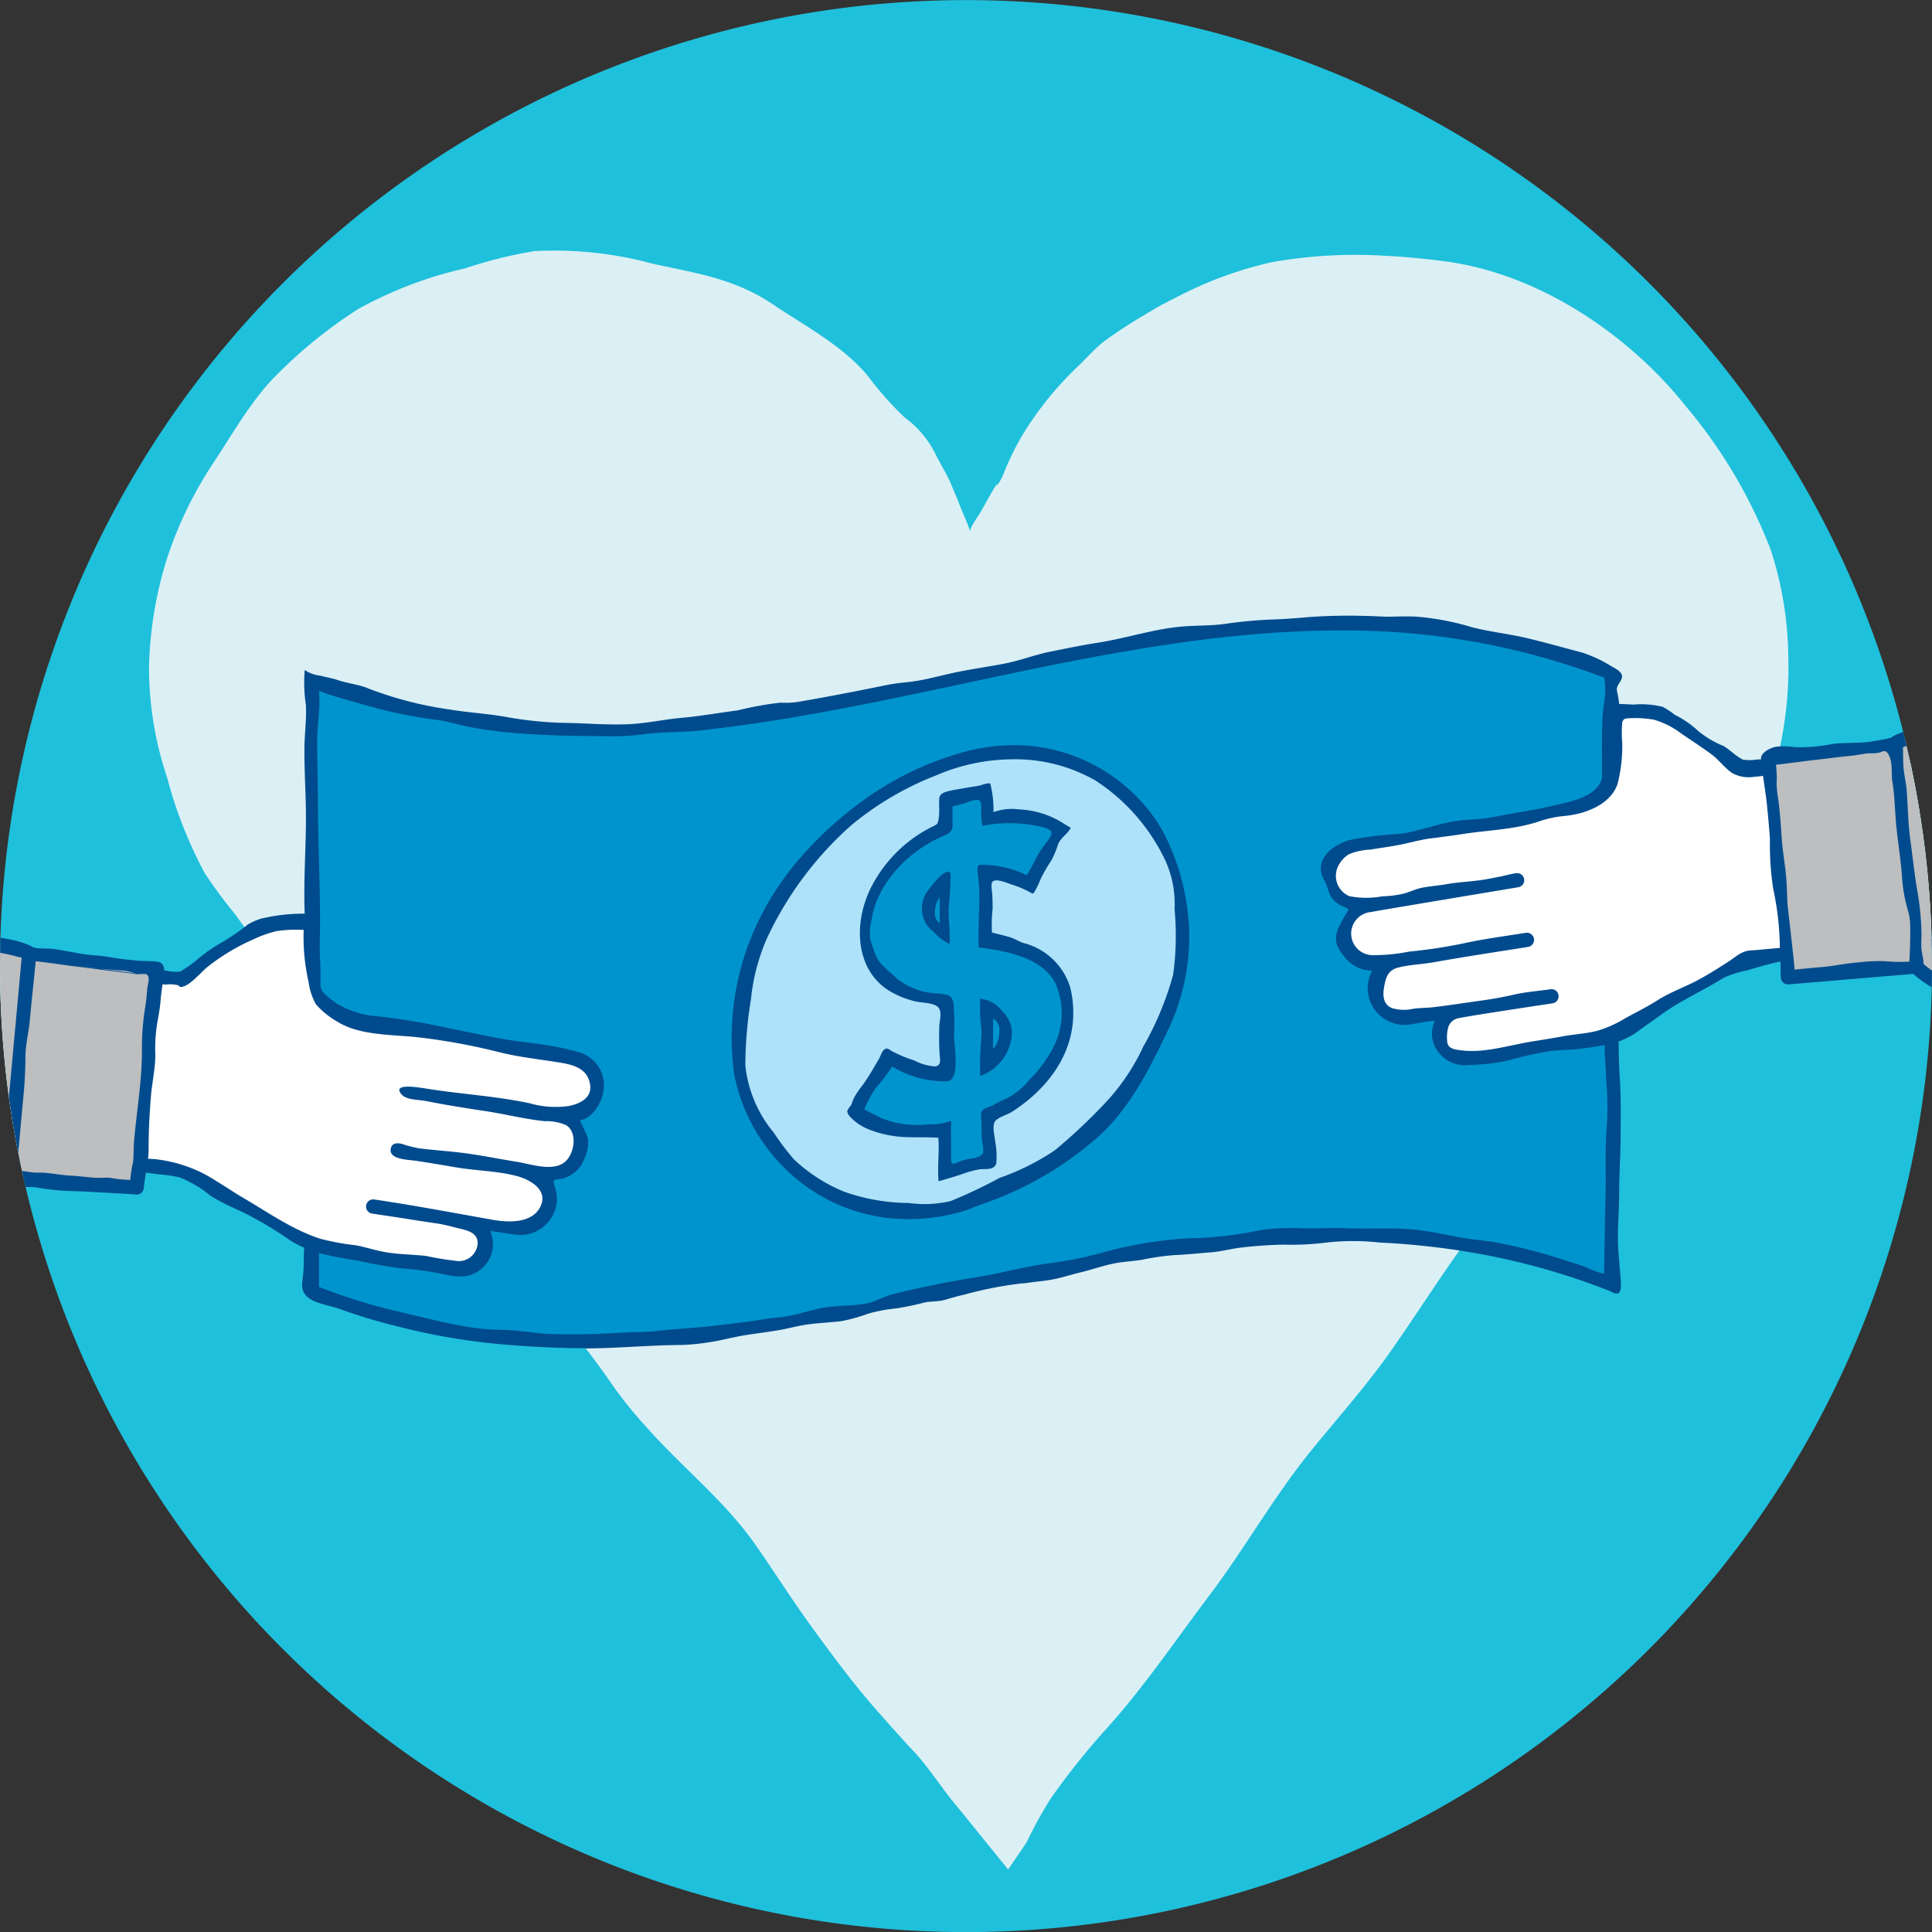
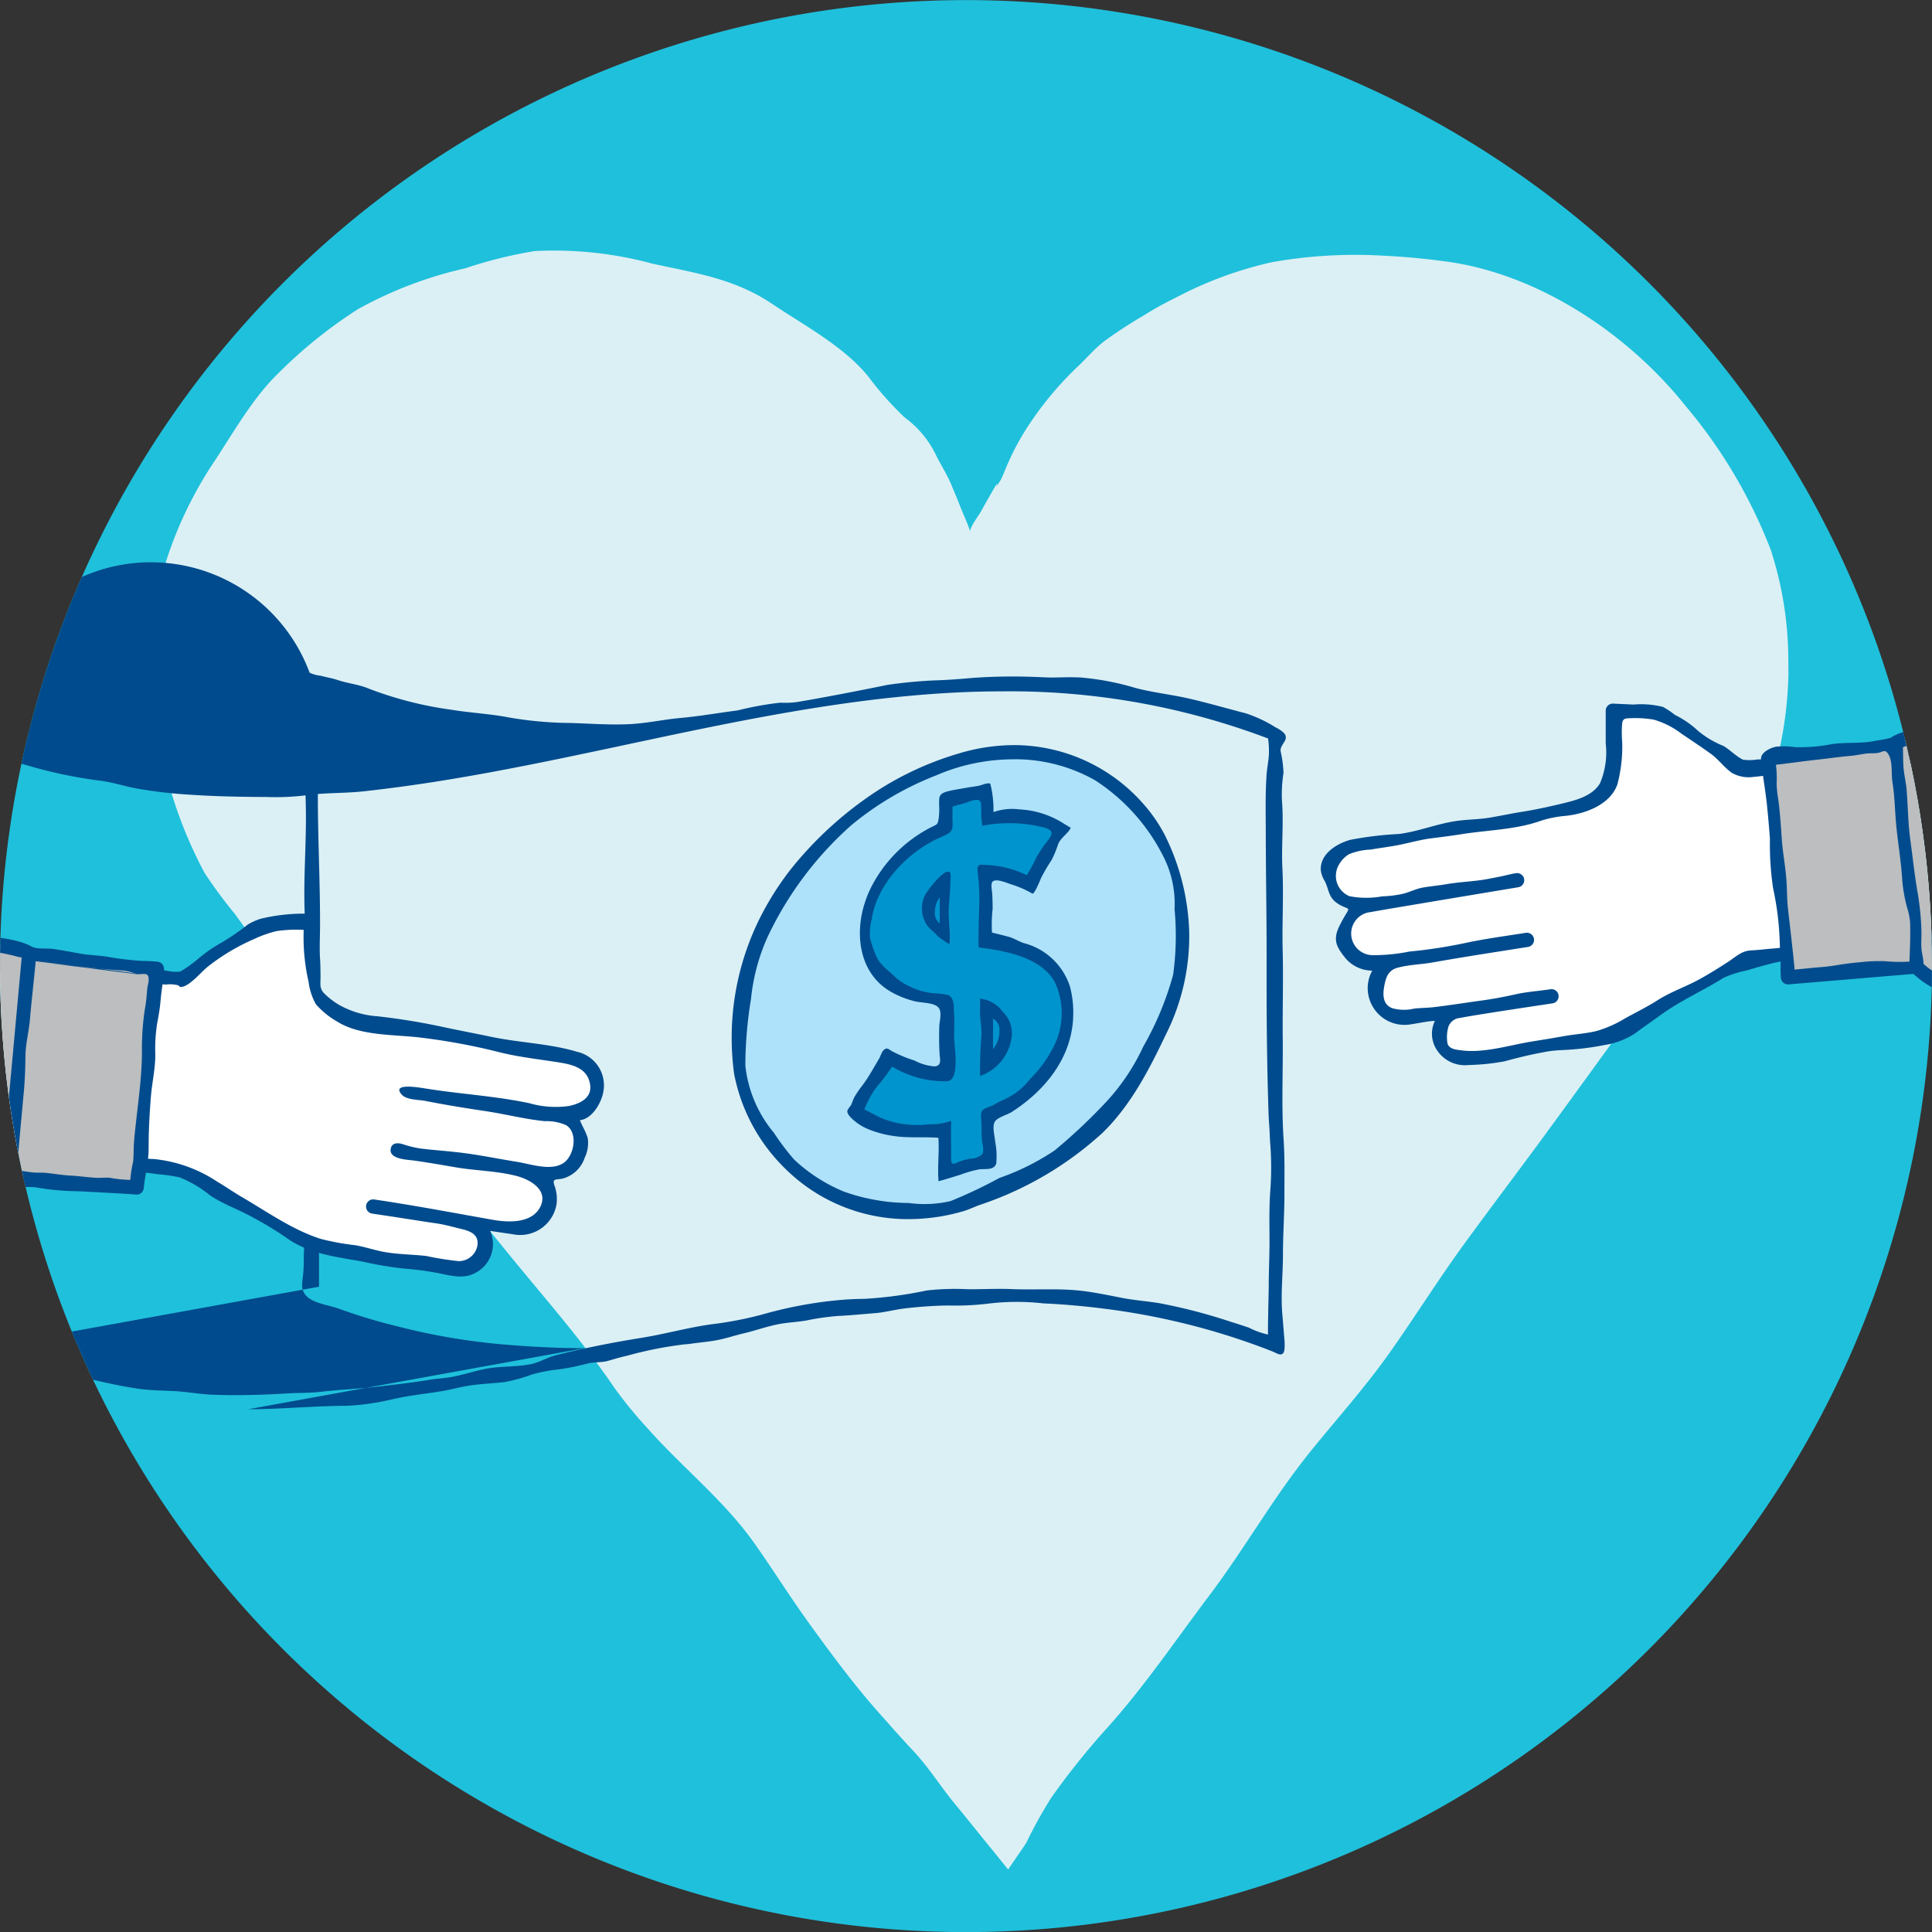
<svg xmlns="http://www.w3.org/2000/svg" height="170.009" viewBox="0 0 170 170.009" width="170">
  <rect x="0" y="0" width="170" height="170.009" fill="#333333" stroke="none" />
  <defs>
    <clipPath id="clip-path">
      <path d="M5,94.6a85,85,0,1,0,85-85,85.01,85.01,0,0,0-85,85" data-name="Path 5554" fill="none" id="Path_5554" />
    </clipPath>
  </defs>
  <g data-name="Component 65 – 1" id="Component_65_1" transform="translate(0 0)">
    <path d="M5,94.6a85,85,0,1,0,85-85,85.008,85.008,0,0,0-85,85" data-name="Path 5530" fill="#1fc0db" id="Path_5530" transform="translate(-5 -9.592)" />
    <g data-name="Group 2717" id="Group_2717" transform="translate(-5 -9.592)">
      <g clip-path="url(#clip-path)" data-name="Group 2716" id="Group_2716">
        <path d="M162.364,68.677c0-.4,0-.812-.008-1.226a31.532,31.532,0,0,0-1.532-9.439,44.21,44.21,0,0,0-7.5-12.691c-5.061-6.361-12.984-11.65-21.143-12.728-1.792-.24-3.6-.413-5.4-.5a41.9,41.9,0,0,0-9.847.567,33.863,33.863,0,0,0-8.482,3.128,29.663,29.663,0,0,0-2.8,1.552,40.8,40.8,0,0,0-3.45,2.249c-.9.685-1.595,1.537-2.429,2.312A29.617,29.617,0,0,0,95.4,47.182a22.059,22.059,0,0,0-1.663,3.074c-.23.485-.4.993-.636,1.476-.088.185-.462.722-.428.676.129-.327.089-.319-.121.013-.434.744-.86,1.492-1.276,2.25-.13.231-1,1.393-.892,1.7-.288-.833-.669-1.626-.983-2.448-.209-.553-.46-1.1-.678-1.641-.362-.9-.909-1.726-1.346-2.611A8.852,8.852,0,0,0,84.6,46.322a28.751,28.751,0,0,1-3.233-3.646c-2.178-2.646-5.616-4.456-8.427-6.347-3.328-2.237-6.765-2.709-10.585-3.551a33.027,33.027,0,0,0-10.321-1.092,39.141,39.141,0,0,0-6.1,1.517,35.552,35.552,0,0,0-9.449,3.6,41.611,41.611,0,0,0-7.024,5.663c-2.141,2.063-3.883,5.1-5.507,7.587a34.924,34.924,0,0,0-4.289,8.773,34.5,34.5,0,0,0-1.555,9.554,30.527,30.527,0,0,0,1.62,9.707,38.058,38.058,0,0,0,3.286,8.337,41.241,41.241,0,0,0,2.623,3.553c1,1.358,1.932,2.74,3.018,4.035C30.734,96.47,32.731,99,34.751,101.5c4.933,6.115,9.928,12.178,14.877,18.279,3.146,3.871,6.563,7.709,9.371,11.838a36.847,36.847,0,0,0,2.917,3.586c3.07,3.481,6.8,6.4,9.5,10.235,1.656,2.358,3.172,4.772,4.858,7.106,1.922,2.648,3.916,5.353,6.094,7.795,1,1.122,1.955,2.221,3,3.323,1.38,1.466,2.454,3.225,3.747,4.77.839,1.009,1.653,2.039,2.484,3.058.711.869,1.408,1.738,2.112,2.607-.012-.015,1.511-2.2,1.61-2.381a38.743,38.743,0,0,1,2.181-3.94,66.211,66.211,0,0,1,4.816-6.029c3.318-3.664,6.148-7.867,9.129-11.815,3.1-4.117,5.611-8.6,8.855-12.614,2.288-2.827,4.73-5.555,6.84-8.509,2.274-3.2,4.346-6.529,6.652-9.7,2.279-3.136,4.628-6.224,6.921-9.351,3.231-4.4,6.412-8.845,9.648-13.241.537-.731,1.039-1.517,1.614-2.217,6.071-7.4,10.253-15.965,10.394-25.62" data-name="Path 5531" fill="#dbf0f5" id="Path_5531" />
-         <path d="M146.81,122.567c-39.166-15.337-75.2,16.014-114.366.672q.012-26.887,0-53.779c39.166,15.337,75.2-16.013,114.366-.681Z" data-name="Path 5532" fill="#0094ce" id="Path_5532" />
-         <path d="M56.442,128.221c-2.052,0-4.092-.091-6.14-.249a56.954,56.954,0,0,1-10.442-1.7,48.2,48.2,0,0,1-4.971-1.5c-1.224-.475-3.447-.518-3.3-2.275.024-.28.077-.639.1-.941.033-.354.039-.719.039-1.077,0-.862.09-1.732.09-2.6V98.407c0-2.756.123-5.55,0-8.3-.134-3,.125-5.978.1-8.974-.017-1.937-.153-3.87-.129-5.8.012-1.261.2-2.466.124-3.724a13.323,13.323,0,0,1-.1-3.063,3.023,3.023,0,0,0,1.383.5c.517.138,1.062.226,1.568.4.864.288,1.772.363,2.621.714a32.448,32.448,0,0,0,7.333,1.884c1.69.28,3.394.35,5.083.682a33.184,33.184,0,0,0,5.431.483c1.771.053,3.606.2,5.374.089,1.413-.089,2.808-.394,4.217-.526,1.7-.149,3.394-.453,5.087-.67a28.009,28.009,0,0,1,3.761-.681,7.654,7.654,0,0,0,1.5-.061c.666-.113,1.335-.23,2-.353q2.947-.54,5.884-1.144c.887-.183,1.751-.218,2.642-.364.92-.153,1.828-.389,2.74-.6,1.651-.384,3.32-.6,4.981-.922,1.352-.262,2.643-.773,4-1.045,1.382-.276,2.783-.568,4.175-.786,2.43-.378,4.779-1.165,7.233-1.407,1.279-.126,2.534-.07,3.814-.229a40.881,40.881,0,0,1,4.117-.4c1.165-.029,2.305-.124,3.456-.225a49.972,49.972,0,0,1,5.2-.089c.648.011,1.29.071,1.935.057.767-.012,1.552-.042,2.314,0a23.723,23.723,0,0,1,4.863.929c1.538.4,3.116.568,4.669.921,1.681.388,3.331.869,5,1.3a11.744,11.744,0,0,1,2.588,1.21c.293.166.9.453.943.854.045.444-.5.75-.458,1.262a10.119,10.119,0,0,1,.255,1.923,12.4,12.4,0,0,0-.14,2.373c.17,2.022-.056,4.02.044,6.053.121,2.4-.041,4.816.024,7.224.066,2.606-.024,5.219.006,7.824.026,2.957-.122,5.922.081,8.865.1,1.555.066,3.142.067,4.713,0,1.779-.13,3.556-.13,5.333,0,1.676-.192,3.388-.07,5.06.052.633.108,1.28.158,1.914.023.347.163,1.4-.062,1.688s-.648-.027-.928-.136q-2.592-1.019-5.275-1.8a62.049,62.049,0,0,0-9.786-2c-1.7-.209-3.417-.362-5.121-.437a20.779,20.779,0,0,0-4.872.024,24.152,24.152,0,0,1-3.575.16,37.583,37.583,0,0,0-3.779.264c-.864.105-1.691.337-2.554.409-1.072.082-2.174.2-3.258.247a21.742,21.742,0,0,0-2.807.4c-.808.14-1.613.168-2.407.315-1.055.2-2.081.578-3.128.822-.824.195-1.633.475-2.476.621-.477.085-.992.141-1.478.2-.394.041-.786.118-1.183.137a33.771,33.771,0,0,0-5.117,1.01c-.579.121-1.111.29-1.664.446s-1.168.1-1.736.219a23.947,23.947,0,0,1-2.48.518,14.189,14.189,0,0,0-2.458.457,14.972,14.972,0,0,1-2.4.67c-1.055.125-2.114.156-3.156.318-.8.124-1.583.347-2.381.481-1.057.177-2.1.3-3.154.474-1.006.176-1.966.449-2.981.589a18.809,18.809,0,0,1-2.449.233c-2.827.016-5.629.3-8.465.3m-23.367-5.412a49.722,49.722,0,0,0,6.63,2.088c2.406.549,4.858,1.228,7.306,1.552,1.047.139,2.119.117,3.176.191,1.009.072,2.013.256,3.021.3,2.245.088,4.424.023,6.654-.11,1.032-.063,2.049-.027,3.076-.154,1.6-.189,3.164-.239,4.765-.43,1.557-.187,3.117-.352,4.659-.613.594-.1,1.129-.119,1.733-.213,1.03-.16,2.027-.495,3.04-.716,1.343-.291,2.747-.179,4.1-.435.781-.146,1.5-.6,2.279-.8,2.49-.628,4.961-1.119,7.493-1.524,2.093-.335,4.11-.911,6.2-1.2a31.6,31.6,0,0,0,4.683-.921,36.334,36.334,0,0,1,6.409-1.194c.768-.078,1.568-.115,2.342-.121a36.334,36.334,0,0,0,5.49-.737,22,22,0,0,1,3.613-.111c1.3.011,2.592-.066,3.9-.01,2.134.088,4.274-.1,6.395.184,1.1.147,2.186.375,3.278.587s2.191.287,3.283.466a48.055,48.055,0,0,1,6.143,1.589c.591.185,1.182.374,1.763.574a6.8,6.8,0,0,0,1.671.6c-.045,0,.057-3.939.057-4.26,0-1.283.065-2.57.068-3.847,0-1.488-.043-3,.063-4.48a27.1,27.1,0,0,0-.005-4.283c-.039-.479-.039-.937-.073-1.415-.077-.889-.087-1.777-.115-2.67-.111-3.886-.133-7.772-.127-11.657.011-3.79-.062-7.577-.072-11.358,0-1.746-.05-3.5.066-5.234.04-.627.18-1.248.211-1.877a8.334,8.334,0,0,0-.073-1.367,64.09,64.09,0,0,0-23.355-4.15c-11.1,0-22.266,2.378-33.056,4.677q-3.108.666-6.215,1.308c-3.733.765-7.478,1.483-11.248,2.06q-2.838.434-5.695.751c-1.753.191-3.457.107-5.21.366a22.105,22.105,0,0,1-3.376.133c-2.316-.008-4.618-.053-6.929-.215a40.969,40.969,0,0,1-4.518-.541c-1.027-.19-2-.516-3.049-.663a40.981,40.981,0,0,1-5.987-1.205c-1.5-.437-3.007-.809-4.465-1.359A9.919,9.919,0,0,1,33.07,72.2c-.056.949-.172,1.887-.167,2.834.009,1.532.065,3.041.065,4.564,0,3.779.2,7.57.194,11.35,0,1-.063,2.022,0,3.016.117,1.72-.09,3.469-.09,5.2v23.649Z" data-name="Path 5533" fill="#004b8d" id="Path_5533" />
+         <path d="M56.442,128.221c-2.052,0-4.092-.091-6.14-.249a56.954,56.954,0,0,1-10.442-1.7,48.2,48.2,0,0,1-4.971-1.5c-1.224-.475-3.447-.518-3.3-2.275.024-.28.077-.639.1-.941.033-.354.039-.719.039-1.077,0-.862.09-1.732.09-2.6V98.407c0-2.756.123-5.55,0-8.3-.134-3,.125-5.978.1-8.974-.017-1.937-.153-3.87-.129-5.8.012-1.261.2-2.466.124-3.724a13.323,13.323,0,0,1-.1-3.063,3.023,3.023,0,0,0,1.383.5c.517.138,1.062.226,1.568.4.864.288,1.772.363,2.621.714a32.448,32.448,0,0,0,7.333,1.884c1.69.28,3.394.35,5.083.682a33.184,33.184,0,0,0,5.431.483c1.771.053,3.606.2,5.374.089,1.413-.089,2.808-.394,4.217-.526,1.7-.149,3.394-.453,5.087-.67a28.009,28.009,0,0,1,3.761-.681,7.654,7.654,0,0,0,1.5-.061c.666-.113,1.335-.23,2-.353q2.947-.54,5.884-1.144a40.881,40.881,0,0,1,4.117-.4c1.165-.029,2.305-.124,3.456-.225a49.972,49.972,0,0,1,5.2-.089c.648.011,1.29.071,1.935.057.767-.012,1.552-.042,2.314,0a23.723,23.723,0,0,1,4.863.929c1.538.4,3.116.568,4.669.921,1.681.388,3.331.869,5,1.3a11.744,11.744,0,0,1,2.588,1.21c.293.166.9.453.943.854.045.444-.5.75-.458,1.262a10.119,10.119,0,0,1,.255,1.923,12.4,12.4,0,0,0-.14,2.373c.17,2.022-.056,4.02.044,6.053.121,2.4-.041,4.816.024,7.224.066,2.606-.024,5.219.006,7.824.026,2.957-.122,5.922.081,8.865.1,1.555.066,3.142.067,4.713,0,1.779-.13,3.556-.13,5.333,0,1.676-.192,3.388-.07,5.06.052.633.108,1.28.158,1.914.023.347.163,1.4-.062,1.688s-.648-.027-.928-.136q-2.592-1.019-5.275-1.8a62.049,62.049,0,0,0-9.786-2c-1.7-.209-3.417-.362-5.121-.437a20.779,20.779,0,0,0-4.872.024,24.152,24.152,0,0,1-3.575.16,37.583,37.583,0,0,0-3.779.264c-.864.105-1.691.337-2.554.409-1.072.082-2.174.2-3.258.247a21.742,21.742,0,0,0-2.807.4c-.808.14-1.613.168-2.407.315-1.055.2-2.081.578-3.128.822-.824.195-1.633.475-2.476.621-.477.085-.992.141-1.478.2-.394.041-.786.118-1.183.137a33.771,33.771,0,0,0-5.117,1.01c-.579.121-1.111.29-1.664.446s-1.168.1-1.736.219a23.947,23.947,0,0,1-2.48.518,14.189,14.189,0,0,0-2.458.457,14.972,14.972,0,0,1-2.4.67c-1.055.125-2.114.156-3.156.318-.8.124-1.583.347-2.381.481-1.057.177-2.1.3-3.154.474-1.006.176-1.966.449-2.981.589a18.809,18.809,0,0,1-2.449.233c-2.827.016-5.629.3-8.465.3m-23.367-5.412a49.722,49.722,0,0,0,6.63,2.088c2.406.549,4.858,1.228,7.306,1.552,1.047.139,2.119.117,3.176.191,1.009.072,2.013.256,3.021.3,2.245.088,4.424.023,6.654-.11,1.032-.063,2.049-.027,3.076-.154,1.6-.189,3.164-.239,4.765-.43,1.557-.187,3.117-.352,4.659-.613.594-.1,1.129-.119,1.733-.213,1.03-.16,2.027-.495,3.04-.716,1.343-.291,2.747-.179,4.1-.435.781-.146,1.5-.6,2.279-.8,2.49-.628,4.961-1.119,7.493-1.524,2.093-.335,4.11-.911,6.2-1.2a31.6,31.6,0,0,0,4.683-.921,36.334,36.334,0,0,1,6.409-1.194c.768-.078,1.568-.115,2.342-.121a36.334,36.334,0,0,0,5.49-.737,22,22,0,0,1,3.613-.111c1.3.011,2.592-.066,3.9-.01,2.134.088,4.274-.1,6.395.184,1.1.147,2.186.375,3.278.587s2.191.287,3.283.466a48.055,48.055,0,0,1,6.143,1.589c.591.185,1.182.374,1.763.574a6.8,6.8,0,0,0,1.671.6c-.045,0,.057-3.939.057-4.26,0-1.283.065-2.57.068-3.847,0-1.488-.043-3,.063-4.48a27.1,27.1,0,0,0-.005-4.283c-.039-.479-.039-.937-.073-1.415-.077-.889-.087-1.777-.115-2.67-.111-3.886-.133-7.772-.127-11.657.011-3.79-.062-7.577-.072-11.358,0-1.746-.05-3.5.066-5.234.04-.627.18-1.248.211-1.877a8.334,8.334,0,0,0-.073-1.367,64.09,64.09,0,0,0-23.355-4.15c-11.1,0-22.266,2.378-33.056,4.677q-3.108.666-6.215,1.308c-3.733.765-7.478,1.483-11.248,2.06q-2.838.434-5.695.751c-1.753.191-3.457.107-5.21.366a22.105,22.105,0,0,1-3.376.133c-2.316-.008-4.618-.053-6.929-.215a40.969,40.969,0,0,1-4.518-.541c-1.027-.19-2-.516-3.049-.663a40.981,40.981,0,0,1-5.987-1.205c-1.5-.437-3.007-.809-4.465-1.359A9.919,9.919,0,0,1,33.07,72.2c-.056.949-.172,1.887-.167,2.834.009,1.532.065,3.041.065,4.564,0,3.779.2,7.57.194,11.35,0,1-.063,2.022,0,3.016.117,1.72-.09,3.469-.09,5.2v23.649Z" data-name="Path 5533" fill="#004b8d" id="Path_5533" />
        <path d="M89.631,115.553c10.578-3.124,19.371-13,19.537-24.243A14.946,14.946,0,0,0,89.631,76.47c-10.585,3.119-19.37,13-19.545,24.236a14.951,14.951,0,0,0,19.545,14.847" data-name="Path 5534" fill="#aee2fa" id="Path_5534" />
        <path d="M84.98,116.865a15.329,15.329,0,0,1-11.02-4.574,15.815,15.815,0,0,1-4.365-8.217,23.587,23.587,0,0,1,2.266-13.695,25.866,25.866,0,0,1,2.685-4.254A32.284,32.284,0,0,1,80.984,80a27.506,27.506,0,0,1,8.471-4.136,16.94,16.94,0,0,1,4.822-.709,15.154,15.154,0,0,1,11.233,5.065,13.631,13.631,0,0,1,1.959,2.8,20.463,20.463,0,0,1,2.168,8.459,19.256,19.256,0,0,1-2.081,9.206c-1.462,3.069-3.085,6.21-5.556,8.6a30.052,30.052,0,0,1-10.761,6.321c-.483.167-.947.406-1.432.549a17.159,17.159,0,0,1-4.827.71m9.3-40.46a17.125,17.125,0,0,0-6.922,1.421,27.009,27.009,0,0,0-7.43,4.361,30.539,30.539,0,0,0-7.4,9.879,17.48,17.48,0,0,0-1.444,5.413,36.928,36.928,0,0,0-.5,5.865,11.017,11.017,0,0,0,2.5,5.907,22.257,22.257,0,0,0,1.785,2.365,14.42,14.42,0,0,0,4.389,2.828,17.222,17.222,0,0,0,5.706,1,10.069,10.069,0,0,0,3.678-.167,41.3,41.3,0,0,0,4.3-2.037,21.145,21.145,0,0,0,4.867-2.427,49.376,49.376,0,0,0,4.239-3.957,18.783,18.783,0,0,0,3.552-5.177,27.213,27.213,0,0,0,2.625-6.31,25.2,25.2,0,0,0,.126-5.792,9.143,9.143,0,0,0-1.052-4.753,17.132,17.132,0,0,0-5.953-6.581A14.287,14.287,0,0,0,94.277,76.4" data-name="Path 5535" fill="#004b8d" id="Path_5535" />
        <path d="M98.366,82.664a9.884,9.884,0,0,0-6.495-1.2V79.084c-1.471.394-2.2.6-3.671.994V82.5c-4.082,1.7-6.8,5.081-6.8,9.015v.033c0,3.931,2.044,5.5,6.915,6.221v6.342a8.771,8.771,0,0,1-5.025-1.522c-1.182,1.9-1.769,2.857-2.944,4.756a10.955,10.955,0,0,0,7.854,1.524v3.848c1.467-.4,2.2-.6,3.671-.984v-3.859c4.11-1.751,6.949-5.15,6.949-9.113v-.078c0-3.784-2.076-5.575-7.065-6.269V86.334A8.853,8.853,0,0,1,95.6,87.417c1.118-1.9,1.663-2.858,2.769-4.753" data-name="Path 5536" fill="#0094ce" id="Path_5536" />
        <path d="M87.588,113.538c-.12-1.25.08-2.566-.02-3.828-1.294-.106-2.587.035-3.846-.149a9.3,9.3,0,0,1-2.382-.635,4.585,4.585,0,0,1-1.077-.641c-.3-.252-.785-.661-.695-.985.043-.144.281-.383.356-.547a6.475,6.475,0,0,1,.253-.625,9.765,9.765,0,0,1,.765-1.106c.528-.72.953-1.511,1.408-2.272.14-.234.22-.6.428-.779.3-.255.431-.032.752.141a11.93,11.93,0,0,0,1.923.792,4.489,4.489,0,0,0,1.805.523c.609-.077.454-.591.421-1.058-.053-.81-.053-1.66-.03-2.468.019-.472.274-1.309-.1-1.683-.424-.415-1.454-.381-2-.51a8.121,8.121,0,0,1-2.185-.863c-2.439-1.425-3.064-4.269-2.513-6.9a9.647,9.647,0,0,1,.769-2.217,12.1,12.1,0,0,1,5.4-5.389c.4-.2.473-.18.558-.6a6.184,6.184,0,0,0,.059-1.277c0-.741-.068-1.014.733-1.234.543-.144,1.112-.213,1.659-.318.356-.066.717-.108,1.065-.172s.695-.276,1.041-.2a9.3,9.3,0,0,1,.282,2.513,4.869,4.869,0,0,1,2.264-.24,7.944,7.944,0,0,1,4.007,1.305c.179.1.351.209.529.316-.264.54-.873.861-1.109,1.436a9.449,9.449,0,0,1-.575,1.4,15.433,15.433,0,0,0-.913,1.555c-.061.133-.6,1.486-.777,1.4a9,9,0,0,0-1.74-.776c-.385-.1-1.5-.641-1.788-.246-.16.216,0,.9,0,1.157.017.4.029.8.029,1.191a12.825,12.825,0,0,0-.058,2.1c.522.131,1.058.257,1.56.4.4.118.776.374,1.212.52a5.791,5.791,0,0,1,4.08,3.8,8.722,8.722,0,0,1,.3,2.3v.079c0,3.748-2.379,6.735-5.4,8.682-.4.251-1.145.446-1.441.78-.352.388-.056,1.374-.027,1.857a6.5,6.5,0,0,1,.092,1.892c-.175.625-.961.467-1.473.523a9.942,9.942,0,0,0-1.683.476c-.644.2-1.28.4-1.93.574Zm1.107-5.315c-.032.734-.006,1.471-.006,2.208v1.088c0,.488.135.551.476.4a4.335,4.335,0,0,1,1.205-.37,1.767,1.767,0,0,0,1.027-.357c.258-.288.032-.978,0-1.34-.037-.433-.031-.862-.031-1.3,0-.311-.124-.959.059-1.224.164-.24.732-.366.988-.5a7.417,7.417,0,0,1,.981-.5,6.049,6.049,0,0,0,2.22-1.766,10.913,10.913,0,0,0,2.215-3.114A6.459,6.459,0,0,0,97.81,96c-1.15-2.056-3.992-2.668-6.141-2.97l-.539-.072c-.083,0,.019-3.423.043-3.739a17.8,17.8,0,0,0-.1-2.465c-.014-.223-.148-.813.032-1,.125-.123.485-.054.646-.054a8.882,8.882,0,0,1,3.589.9,11.5,11.5,0,0,0,.825-1.511,10.73,10.73,0,0,1,1.025-1.519c.419-.6.554-.872-.222-1.135a12.278,12.278,0,0,0-5.523-.179,8.059,8.059,0,0,1-.116-1.021,4.913,4.913,0,0,0-.024-1.025c-.178-.518-1.038-.048-1.492.076l-.992.27c0,.458-.023.918,0,1.376.047.852-.224.964-.986,1.3-2.882,1.249-5.671,4.081-6.144,7.3a4.875,4.875,0,0,0-.136,1.593,8.806,8.806,0,0,0,.485,1.443c.342.954,1.16,1.4,1.844,2.1A6.178,6.178,0,0,0,87.272,97a5.509,5.509,0,0,1,1.194.165c.54.257.443,1.1.482,1.616.053.663.006,1.355.006,2.021-.006.8.564,3.888-.623,3.928a8.831,8.831,0,0,1-4.833-1.293,15.523,15.523,0,0,1-1.375,1.816,8.541,8.541,0,0,0-1.072,1.962c.6.276,1.116.617,1.727.846a7.7,7.7,0,0,0,1.965.468,8.853,8.853,0,0,0,2.032-.011,5.161,5.161,0,0,0,1.92-.3" data-name="Path 5537" fill="#004b8d" id="Path_5537" />
        <path d="M86.645,89.825v-.039a3.034,3.034,0,0,1,1.67-2.6v4.6c-1.323-.4-1.67-.984-1.67-1.965" data-name="Path 5538" fill="#0094ce" id="Path_5538" />
        <path d="M88.549,92.607v.017c-.014.117-1.02-.617-1.089-.71-.254-.321-.574-.512-.824-.823a2.628,2.628,0,0,1-.212-2.789c.162-.323,1.641-2.3,2.125-1.974.172.12.072.714.072.9-.006.69-.072,1.363-.126,2.037-.091,1.131.144,2.216.054,3.339m-.861-4.051a2.026,2.026,0,0,0-.416,1.23v.04a1.05,1.05,0,0,0,.416,1.007Z" data-name="Path 5539" fill="#004b8d" id="Path_5539" />
        <path d="M93.568,100.313v.029a3.259,3.259,0,0,1-1.813,2.879V98.272c1.358.421,1.813,1.059,1.813,2.041" data-name="Path 5540" fill="#0094ce" id="Path_5540" />
        <path d="M91.243,104.269a32.682,32.682,0,0,1,.123-3.592c.015-.632-.1-1.2-.127-1.82-.022-.464.033-.927-.017-1.387a2.746,2.746,0,0,1,2.009,1.152,2.569,2.569,0,0,1,.78,2.24,4.191,4.191,0,0,1-2.768,3.407m1.138-5.044V101.9a2.37,2.37,0,0,0,.558-1.56v-.03a1.11,1.11,0,0,0-.558-1.088" data-name="Path 5541" fill="#004b8d" id="Path_5541" />
        <path d="M-22.542,108.033s39.663,4,42.528,4.351,11.008,6.777,12.832,7.046c2.25.331,10.518,1.717,12.252,1.847,3.069.23,3.627-3.694.95-4.228-1.375-.27-8.208-1.294-8.208-1.294s10.6,1.57,12.393,1.824c3.619.514,4.377-4.378,1.053-4.959-1.531-.266-11.277-1.823-11.277-1.823s11.456,1.816,13.082,2.048a2.587,2.587,0,1,0,.8-5.109c-1.938-.353-13.007-2.188-13.007-2.188s12.1,1.97,13.508,2.188c3.419.534,4.408-4.358,1.184-5.01-1.914-.373-13.538-2.537-18.992-3.434-4.13-.675-4.111-3.041-4.111-5.829V90.627l-3.349.168c-2.391.4-7.953,4.92-7.953,4.92l-34.155-2.456" data-name="Path 5542" fill="#fff" id="Path_5542" />
        <path d="M45.333,121.912a9.227,9.227,0,0,1-1.509-.245,26.615,26.615,0,0,0-3.272-.449,31.871,31.871,0,0,1-3.533-.591c-2.4-.453-4.827-.667-6.855-2.146a30.13,30.13,0,0,0-2.867-1.74c-1.241-.7-2.636-1.177-3.818-1.968a10.014,10.014,0,0,0-2.693-1.587,14.3,14.3,0,0,0-1.864-.267c-2.709-.379-5.445-.61-8.165-.87-3.489-.339-6.973-.712-10.458-1.073q-5.378-.555-10.765-1.089c-2.853-.287-5.707-.582-8.563-.864-1.192-.126-2.389-.244-3.576-.367l.123-1.245c.422.043.847.087,1.266.128,1.072.108,2.143.22,3.222.327q2.344.233,4.69.474c1.9.193,3.789.381,5.687.575,2.062.212,4.122.415,6.183.626s4.137.416,6.2.628c1.909.2,3.82.388,5.727.585,1.592.161,3.18.334,4.772.486,1.106.1,2.2.306,3.308.341a12.24,12.24,0,0,1,5.57,2.007c.729.425,1.417.915,2.143,1.337,2.234,1.3,4.484,2.908,6.961,3.686a22.575,22.575,0,0,0,2.987.547c.876.144,1.718.441,2.6.6,1.206.212,2.436.213,3.65.345a26.978,26.978,0,0,0,2.852.456,1.661,1.661,0,0,0,1.693-1.547c.023-.87-.761-1.118-1.448-1.283-.719-.172-1.424-.378-2.157-.486-1.54-.222-3.075-.479-4.617-.706-.362-.053-.723-.109-1.085-.163a.628.628,0,0,1,.189-1.241c3.525.519,6.986,1.179,10.5,1.8,1.358.236,3.432.312,4.146-1.183.7-1.467-.924-2.372-2.1-2.681-1.7-.443-3.5-.458-5.236-.742-1.247-.213-2.5-.432-3.757-.613-.556-.079-2.239-.1-2.086-1.021.088-.57.633-.553,1.052-.428a9.475,9.475,0,0,0,1.523.38c1.3.163,2.611.237,3.914.412,1.564.205,3.112.525,4.671.775,1.187.193,3.085.873,4.148.016.848-.684,1.173-2.573.145-3.241a4.2,4.2,0,0,0-1.883-.36c-1.707-.168-3.384-.6-5.078-.863-1.82-.273-3.637-.561-5.44-.921-.564-.107-1.644-.084-2.057-.531-1.066-1.15,1.781-.6,2.252-.533,2.99.474,6.013.639,8.972,1.27a8.279,8.279,0,0,0,3.463.241c1.024-.211,2.059-.735,1.86-1.916-.229-1.361-1.418-1.7-2.625-1.9-1.777-.288-3.578-.472-5.329-.909a55.092,55.092,0,0,0-7.013-1.3c-2.283-.274-5.273-.13-7.277-1.4a7.228,7.228,0,0,1-1.878-1.525A5.351,5.351,0,0,1,32.156,96a17.6,17.6,0,0,1-.434-4.583,11.635,11.635,0,0,0-2.413.109,10.53,10.53,0,0,0-1.989.711A18.326,18.326,0,0,0,23.3,94.639c-.565.437-1.521,1.625-2.239,1.78-.357.074-.179-.076-.456-.145a2.775,2.775,0,0,0-.972-.052,28.017,28.017,0,0,1-3.264-.27c-1.54-.073-3.05-.159-4.586-.309-3.629-.349-7.3-.463-10.934-.739-3.224-.234-6.448-.552-9.672-.728-1.415-.081-2.832-.194-4.238-.3l.087-1.246.074.006c1.055.07,2.113.148,3.17.225q3.427.249,6.859.494,4.242.313,8.489.615c2.72.195,5.444.4,8.168.589,1.048.067,2.1.136,3.141.229.529.045,1.049.088,1.574.129.371.028.735.055,1.1.079a3.935,3.935,0,0,0,1.253.088,10.9,10.9,0,0,0,1.636-1.17,12.588,12.588,0,0,1,1.994-1.374,20.989,20.989,0,0,0,2.327-1.6,5.286,5.286,0,0,1,1.139-.509A16.162,16.162,0,0,1,32.414,90a.61.61,0,0,1,.463.174.6.6,0,0,1,.2.453V93.51c0,.6.044,1.184.095,1.773.05.566-.127,1.173.29,1.651A6.527,6.527,0,0,0,34.813,98a7.967,7.967,0,0,0,3.4,1.016,57.948,57.948,0,0,1,5.749.937c1.439.312,2.892.581,4.335.886,2.453.509,5.078.577,7.472,1.3a3.022,3.022,0,0,1,2.317,3.534c-.168.961-.978,2.375-2.06,2.486.207.532.528,1.016.69,1.582a2.974,2.974,0,0,1-.271,1.732,2.8,2.8,0,0,1-1.9,1.813c-.5.143-.971-.057-.781.553a3.516,3.516,0,0,1,.209,1.693,3.241,3.241,0,0,1-3.853,2.663c-.357-.052-1.076-.155-1.995-.294a2.841,2.841,0,0,1-1.09,3.578,2.751,2.751,0,0,1-1.7.427" data-name="Path 5543" fill="#004b8d" id="Path_5543" />
        <path d="M5.768,113.139c-3.819,3.749-9,1.782-14.974,1.973-5.508.177-9.407-.94-12.913-.675-2.9.228-19.123,2.712-18.66-1.08.559-4.616-3.205-22.14-1.087-22.105,12.164.206,24.527.13,30.829,1.008,2.463.357,15.951-.531,18.6,1.223" data-name="Path 5544" fill="#bcbec0" id="Path_5544" />
        <path d="M-.947,116.085c-1.117,0-2.263-.088-3.432-.171a45.133,45.133,0,0,0-4.806-.173,53.7,53.7,0,0,1-7.572-.4,29.121,29.121,0,0,0-5.312-.276c-.4.029-1.088.11-1.947.207-12.911,1.48-15.74.63-16.874-.506a1.751,1.751,0,0,1-.514-1.482c.232-1.876-.313-6.178-.838-10.34-.956-7.554-1.279-10.968-.372-11.975a.953.953,0,0,1,.763-.339c2.651.045,5.327.075,7.916.11,9.266.1,18.02.208,22.982.906.729.1,2.618.093,4.8.078,6.608-.04,12.232.029,14.061,1.237a3.439,3.439,0,0,1-.652.828c-.366.154-.91-.091-1.273-.158a24.474,24.474,0,0,0-2.419-.43c-3.22-.295-6.476-.241-9.707-.22-2.329.01-4.165.021-4.99-.1-4.876-.68-13.594-.787-22.817-.893-2.547-.032-5.172-.062-7.783-.106-.512,1.051.231,6.956.733,10.9.557,4.425,1.087,8.615.841,10.647a.485.485,0,0,0,.158.443c1.751,1.761,11.986.587,15.844.148.874-.1,1.557-.182,1.982-.217a31.5,31.5,0,0,1,5.547.275,51.758,51.758,0,0,0,7.394.4,44.409,44.409,0,0,1,4.939.175c3.809.274,7.086.513,9.625-1.974l.873.9c-2.067,2.028-4.517,2.5-7.153,2.5" data-name="Path 5545" fill="#004b8d" id="Path_5545" />
        <path d="M18.767,94.838l-1.749,19.241-11.249-.94,1.8-19.656Z" data-name="Path 5546" fill="#bcbec0" id="Path_5546" />
        <path d="M17.019,114.705h-.032c-.923-.075-1.908-.124-2.834-.174s-1.854-.109-2.8-.131a21.694,21.694,0,0,1-3.142-.32c-.487-.083-1,.014-1.477-.115a5.7,5.7,0,0,0-1.016-.2.63.63,0,0,1-.426-.223.646.646,0,0,1-.145-.462l1.8-19.656a.628.628,0,0,1,.232-.431c.318-.253.758,0,1.122.035.489.043.984.008,1.478.078.75.109,1.518.257,2.275.395s1.518.142,2.278.26c.425.067.852.143,1.27.2.435.056.877.1,1.314.142.646.066,1.3.032,1.93.11.889.108.548,1.25.478,1.8-.058.483-.141.994-.184,1.5a16.6,16.6,0,0,1-.285,1.973,14.384,14.384,0,0,0-.188,2.923c0,1.232-.292,2.462-.39,3.7-.122,1.493-.2,3.023-.2,4.525.006,1.21-.322,2.36-.426,3.509a.634.634,0,0,1-.626.567m.662-19.313h.111c-.666,0-1.285-.348-1.941-.4-.854-.062-1.7-.136-2.553-.206-.425-.038-5.165-.639-5.165-.608-.162,1.743-.367,3.484-.517,5.229-.1,1.037-.381,2.113-.386,3.154-.005,1.023-.048,2.049-.137,3.073-.039.4-.636,6.928-.636,6.928.484.043.962.142,1.45.194.337.03.689,0,1.027.027.758.063,1.511.21,2.273.248.745.037,1.477.15,2.213.191.414.025.834-.034,1.239,0a10.742,10.742,0,0,0,1.8.186,10.924,10.924,0,0,1,.247-1.588c.067-.575.03-1.149.078-1.728.222-2.661.7-5.326.7-8a22.525,22.525,0,0,1,.3-3.969c.09-.514.121-1.006.166-1.518.023-.317.307-1.074-.056-1.28-.132-.079-.557-.007-.73-.035-2.849-.453-5.746-.71-8.62-1.055" data-name="Path 5547" fill="#004b8d" id="Path_5547" />
        <path d="M201.891,89.538s-39.668,4-42.536,4.339-10.993,6.782-12.816,7.05c-2.263.337-10.527,1.719-12.26,1.85-3.071.235-3.627-3.688-.949-4.223,1.37-.281,8.2-1.291,8.2-1.291s-10.6,1.566-12.377,1.82c-3.624.516-4.389-4.383-1.067-4.961,1.536-.262,11.277-1.823,11.277-1.823s-11.452,1.813-13.081,2.043a2.583,2.583,0,1,1-.792-5.1c1.933-.351,13.011-2.19,13.011-2.19s-12.109,1.971-13.52,2.19c-3.41.528-4.4-4.353-1.176-5,1.909-.385,13.536-2.543,18.991-3.436,4.121-.679,4.109-3.049,4.109-5.833V72.134l3.343.164c2.4.4,7.958,4.913,7.958,4.913l34.149-2.455" data-name="Path 5548" fill="#fff" id="Path_5548" />
        <path d="M134.009,103.32a2.928,2.928,0,0,1-2.535-1.277,2.581,2.581,0,0,1-.212-2.624c-.665.029-1.354.193-2.019.288a3.243,3.243,0,0,1-3.856-2.665A3.154,3.154,0,0,1,125.748,95a3.111,3.111,0,0,1-2.426-1.178c-.667-.858-1.016-1.42-.573-2.519a12.835,12.835,0,0,1,.767-1.415c.2-.36.152-.322-.235-.491a2.86,2.86,0,0,1-.814-.48c-.579-.5-.568-1.151-.9-1.8a2.354,2.354,0,0,1-.345-.92c-.111-1.468,1.4-2.375,2.6-2.708a30.32,30.32,0,0,1,4.262-.512c1.72-.214,3.322-.891,5.04-1.141.971-.144,1.962-.136,2.937-.294,1.013-.17,2.019-.39,3.033-.544,1.077-.179,2.156-.411,3.219-.665,1.223-.294,2.786-.648,3.476-1.821a7,7,0,0,0,.5-3.522v-2.86a.623.623,0,0,1,.661-.625l1.786.083a7.89,7.89,0,0,1,2.6.209,8.505,8.505,0,0,1,1.055.706,8.423,8.423,0,0,1,2.026,1.4,8.307,8.307,0,0,0,2.245,1.331c.589.358,1.078.892,1.7,1.2a3.946,3.946,0,0,0,1.249-.015c.354-.006.705-.007,1.057-.021.475-.018.943-.044,1.416-.089,1.062-.1,2.118-.17,3.182-.235,2.708-.18,5.409-.386,8.113-.589q4.3-.319,8.6-.618,3.515-.258,7.021-.5c1.087-.079,2.169-.155,3.254-.236.025,0,.046,0,.069,0l.086,1.249-.073.005c-1.022.07-2.046.149-3.07.223q-3.34.235-6.683.482c-2.787.195-5.573.4-8.364.6-2.713.192-5.426.4-8.139.59-1.065.073-2.136.115-3.2.206-1.2.1-2.371.371-3.565.464a3,3,0,0,1-1.885-.329c-.721-.482-1.189-1.2-1.9-1.706-.832-.6-1.705-1.179-2.565-1.757a7.319,7.319,0,0,0-2.457-1.245,9.674,9.674,0,0,0-2-.127c-.4.024-.677-.029-.767.407a9.838,9.838,0,0,0,0,1.716,13.161,13.161,0,0,1-.416,3.68c-.635,1.848-2.924,2.652-4.7,2.805a9.607,9.607,0,0,0-2.278.5c-2.162.714-4.506.742-6.741,1.1-.915.145-1.832.257-2.75.376-.976.128-1.913.413-2.88.593-.786.15-1.578.246-2.365.386a5.445,5.445,0,0,0-1.908.407,2.478,2.478,0,0,0-.916.974,1.931,1.931,0,0,0,.957,2.72,7.746,7.746,0,0,0,2.88.012,9.481,9.481,0,0,0,1.831-.225c.587-.146,1.1-.426,1.7-.537.712-.13,1.444-.189,2.156-.313,1.163-.2,2.355-.226,3.5-.434.34-.058.683-.131,1.036-.2.52-.09,1.022-.247,1.543-.327a.626.626,0,0,1,.208,1.235c-.115.023-11.1,1.843-13,2.187a1.9,1.9,0,0,0,.2,3.79,15.758,15.758,0,0,0,3.209-.316,43.507,43.507,0,0,0,4.815-.731c1.8-.393,3.619-.629,5.437-.918a.628.628,0,1,1,.195,1.241c-2.788.442-5.561.862-8.339,1.355-1.036.189-2.144.2-3.159.481-.785.226-1,.8-1.14,1.548-.149.77-.178,1.656.672,2a3.743,3.743,0,0,0,1.9.051c.587-.077,1.19-.064,1.794-.138,1.4-.167,2.8-.391,4.2-.582,1.011-.141,1.956-.318,2.946-.54,1.024-.23,2.038-.293,3.069-.447l.031-.007a.628.628,0,0,1,.178,1.244c-.259.04-6.845,1.019-8.161,1.287a1.176,1.176,0,0,0-.993.759,3.277,3.277,0,0,0-.078,1.513c.171.472.743.515,1.18.571,2.057.278,4.3-.469,6.317-.786.919-.145,1.829-.294,2.743-.46.985-.178,1.994-.221,2.965-.478a10.513,10.513,0,0,0,2.428-1.093c.96-.531,1.925-1,2.857-1.594,1.091-.7,2.331-1.127,3.476-1.735.955-.507,1.843-1.068,2.745-1.654.743-.483,1.155-.955,2.053-.995.561-.021,1.124-.1,1.68-.142,2.741-.238,5.477-.546,8.216-.832q5.166-.543,10.351-1.055,5.3-.533,10.6-1.074,4.173-.427,8.339-.846l3.488-.351.125,1.249a.661.661,0,0,0-.115.015q-2.2.227-4.409.439c-3.064.292-6.122.617-9.181.917-3.721.369-7.443.713-11.149,1.131-3.447.392-6.912.627-10.345,1.1-1.242.172-2.457.179-3.7.25a13.205,13.205,0,0,0-2.495.446c-.611.154-1.212.331-1.816.515a9.047,9.047,0,0,0-2.056.652c-1.824,1.142-3.78,1.994-5.523,3.258-.767.557-1.55,1.092-2.309,1.658a6.877,6.877,0,0,1-2.647,1,23.631,23.631,0,0,1-2.52.364c-.832.089-1.672.066-2.506.207-1.274.224-2.52.518-3.765.861a19.2,19.2,0,0,1-3.089.325c-.111.013-.22.016-.318.022" data-name="Path 5549" fill="#004b8d" id="Path_5549" />
        <path d="M173.585,94.639c3.82,3.751,9,1.781,14.979,1.966,5.492.182,9.4-.935,12.912-.664,2.891.226,19.12,2.705,18.656-1.076-.56-4.619,3.205-22.14,1.085-22.109-12.163.2-24.529.13-30.828,1.015-2.467.345-15.954-.54-18.6,1.215" data-name="Path 5550" fill="#bcbec0" id="Path_5550" />
        <path d="M180.29,97.584c-2.631,0-5.08-.471-7.144-2.5l.879-.893c2.539,2.49,5.822,2.249,9.625,1.969a46.091,46.091,0,0,1,4.933-.184,50.927,50.927,0,0,0,7.381-.39,30.451,30.451,0,0,1,5.563-.272c.432.03,1.136.114,2.034.216,3.842.439,14.056,1.6,15.793-.152a.5.5,0,0,0,.159-.439c-.247-2.036.279-6.221.84-10.656.5-3.946,1.242-9.856.726-10.9-2.522.04-5.064.069-7.53.1-9.331.111-18.143.217-23.07.908a47.866,47.866,0,0,1-4.945.089c-4.384-.025-11.735-.071-13.4,1.031l-.693-1.048c1.835-1.211,7.47-1.278,14.1-1.236,2.17.015,4.044.026,4.768-.074,5-.707,13.856-.81,23.228-.924,2.509-.028,5.1-.058,7.67-.1h.015a1,1,0,0,1,.75.347c.9,1.009.577,4.424-.375,11.976-.527,4.159-1.064,8.464-.837,10.344a1.738,1.738,0,0,1-.517,1.474c-1.9,1.918-9.207,1.384-16.826.514-.882-.1-1.576-.184-1.988-.212a30.01,30.01,0,0,0-5.332.268,51.547,51.547,0,0,1-7.551.394,47.183,47.183,0,0,0-4.8.184c-1.176.089-2.332.171-3.452.171" data-name="Path 5551" fill="#004b8d" id="Path_5551" />
        <path d="M160.582,76.34l1.748,19.245,11.256-.946-1.8-19.653Z" data-name="Path 5552" fill="#bcbec0" id="Path_5552" />
        <path d="M162.329,96.21a.622.622,0,0,1-.623-.567c-.058-.587,0-1.21-.053-1.813-.049-.559-.029-1.112-.063-1.673a26.128,26.128,0,0,0-.574-4.419,26.2,26.2,0,0,1-.277-4.318c-.068-.976-.157-1.965-.254-2.928-.143-1.374-.4-2.722-.529-4.094-.056-.588.833-1.009,1.311-1.1a6.774,6.774,0,0,1,1.723.044,15.111,15.111,0,0,0,3.191-.271c1.208-.182,2.471-.038,3.654-.259.466-.084.939-.147,1.394-.264.334-.079.638-.306.953-.053a.636.636,0,0,1,.231.428c.065.735.024,1.462.079,2.191.052.656.215,1.31.274,1.969.118,1.452.123,2.9.317,4.336.2,1.464.358,2.939.6,4.42a23.948,23.948,0,0,1,.391,3.862c0,.463-.039.946,0,1.406.042.532.387,1.473,0,1.935a.642.642,0,0,1-.432.221l-11.252.945Zm-1.062-19.32a8.764,8.764,0,0,1,.06,1.62,9.2,9.2,0,0,0,.132,1.326c.165,1.194.241,2.4.324,3.6.081,1.147.3,2.273.391,3.41.073.831.059,1.659.13,2.484.034.38.652,5.568.593,5.579.792-.068,1.565-.159,2.351-.218.421-.034.833-.083,1.246-.152.709-.119,1.439-.219,2.17-.276a14.207,14.207,0,0,1,2.189-.094,13.763,13.763,0,0,0,2.159.036c.052-1.01.081-2.069.071-3.109a5.155,5.155,0,0,0-.237-1.518,13.463,13.463,0,0,1-.482-2.778c-.1-1.507-.349-2.978-.5-4.466-.127-1.308-.139-2.641-.346-3.929-.125-.75.062-1.83-.392-2.5-.266-.391-.44-.164-.818-.079-.355.079-.727.028-1.09.072-.452.058-.889.157-1.341.2-.995.084-1.988.233-2.981.34-1.209.135-2.421.306-3.627.449" data-name="Path 5553" fill="#004b8d" id="Path_5553" />
      </g>
    </g>
  </g>
</svg>